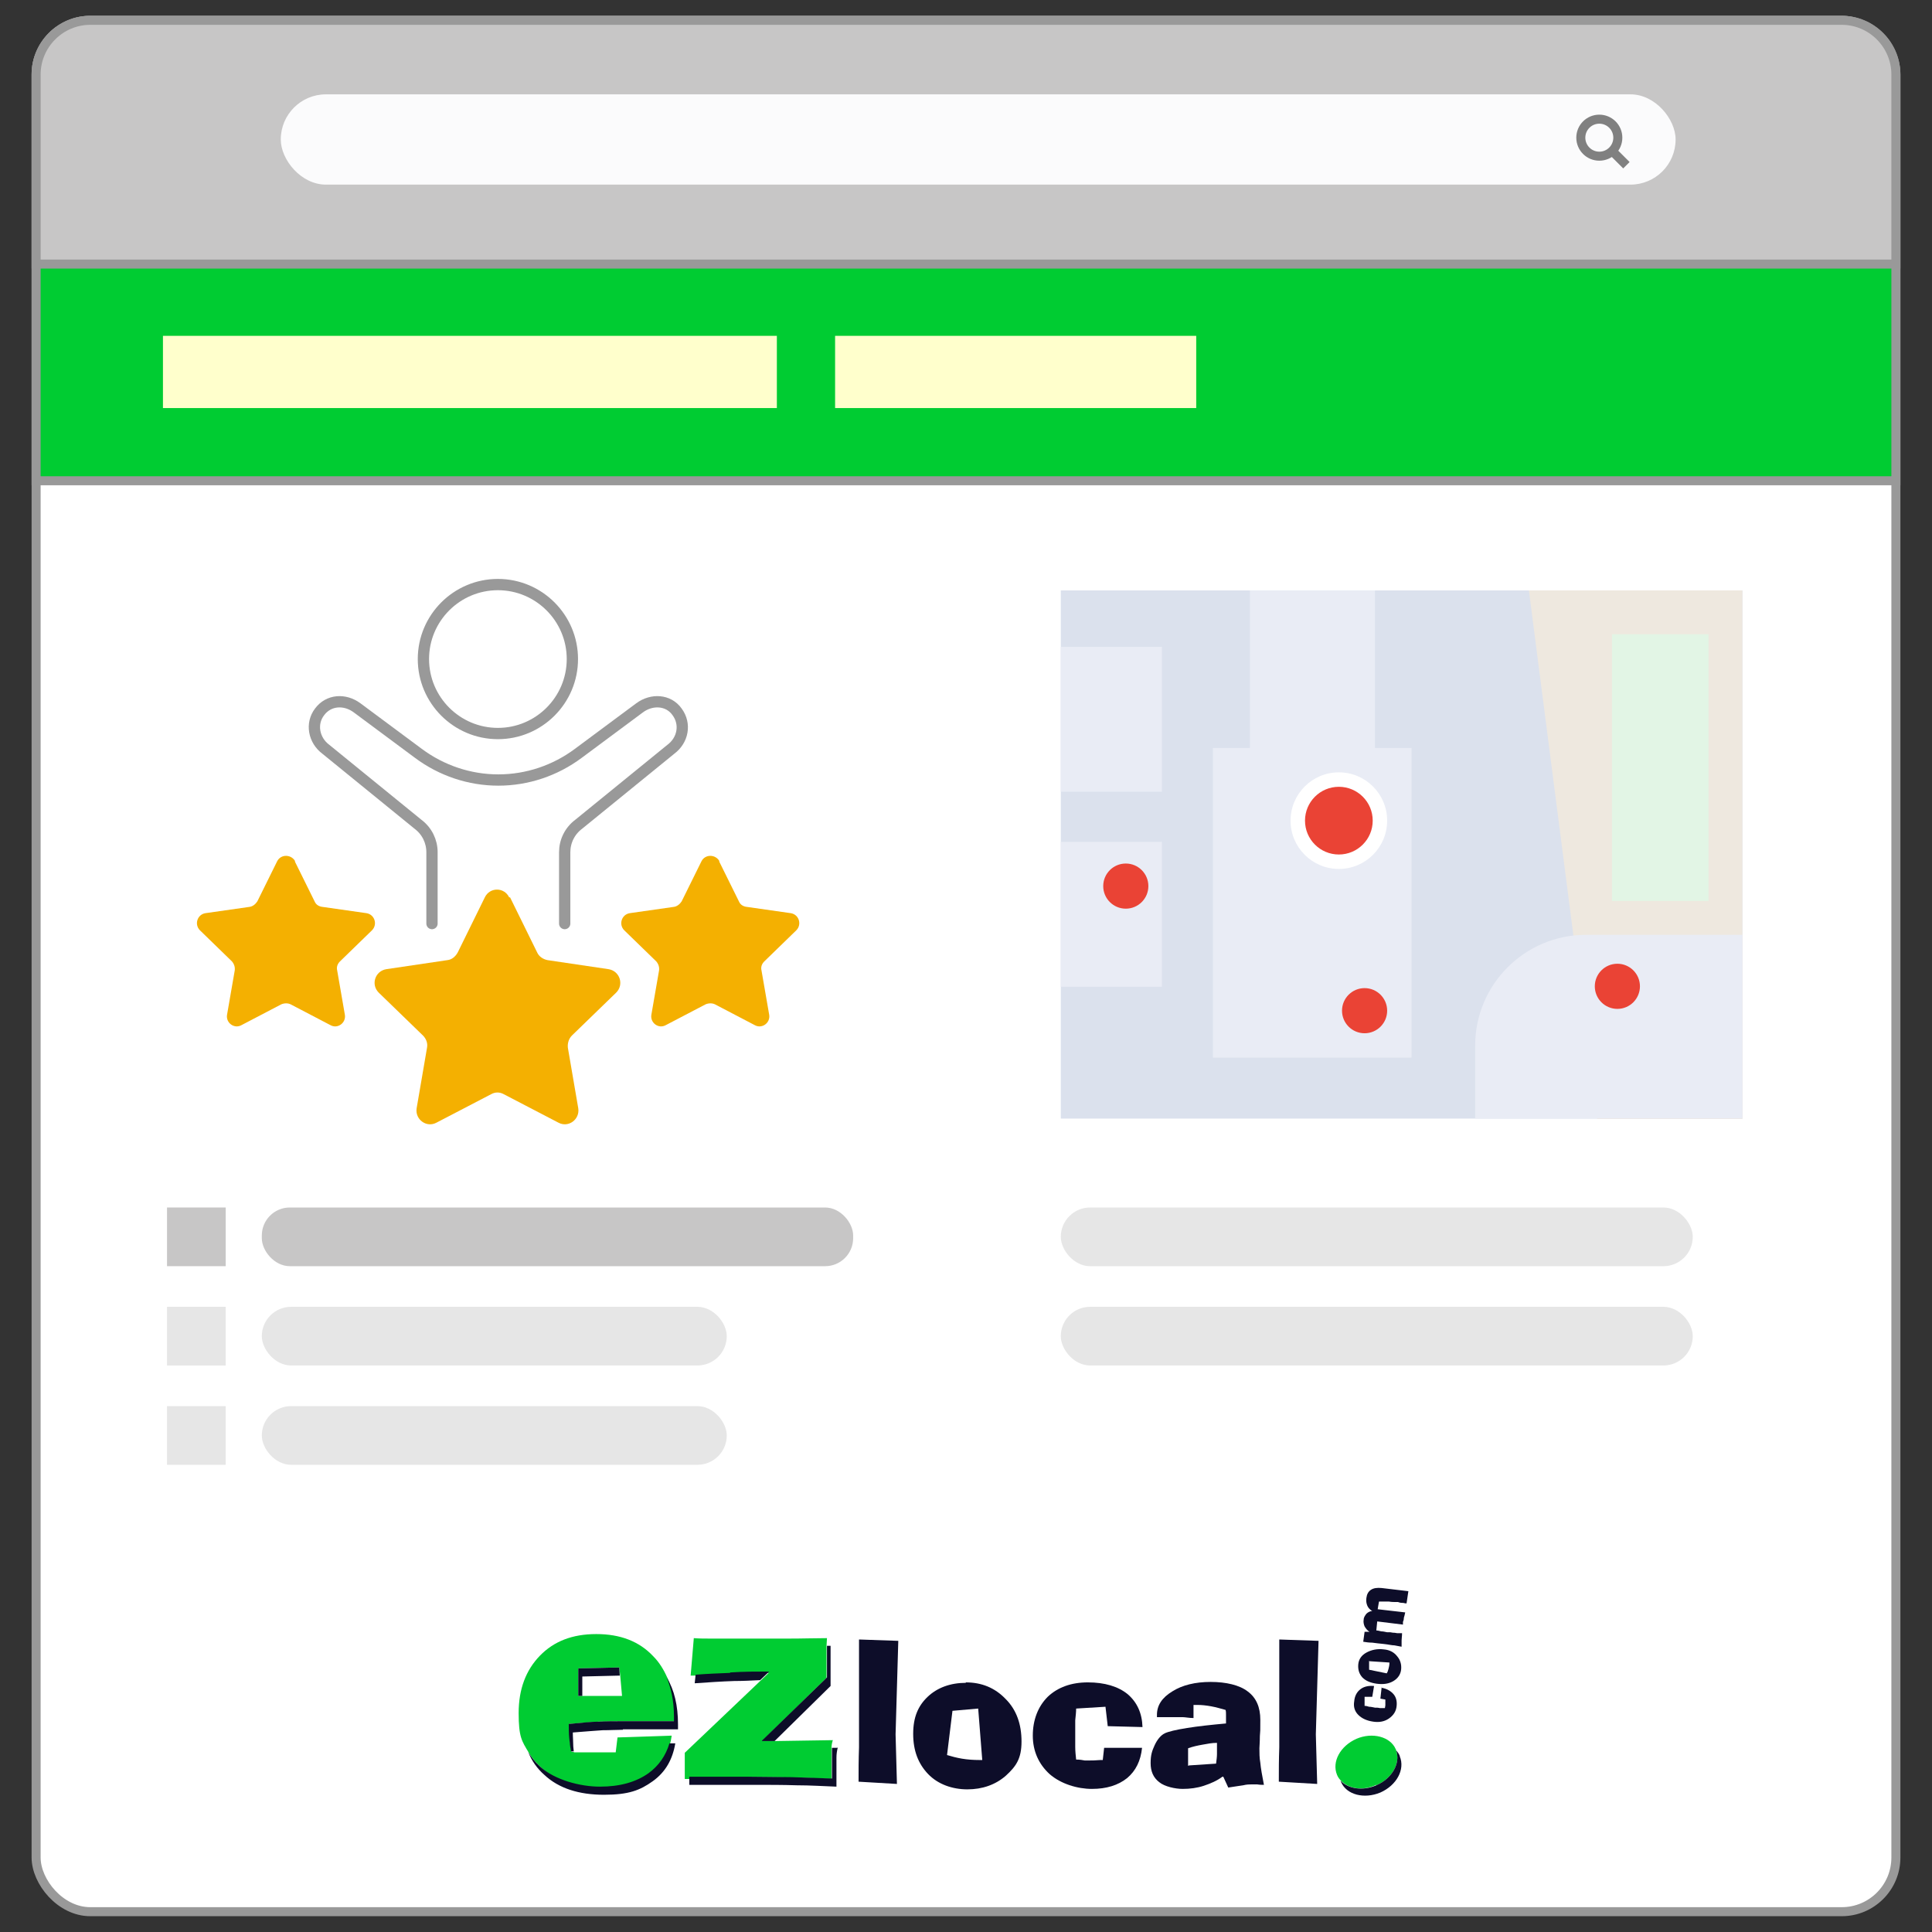
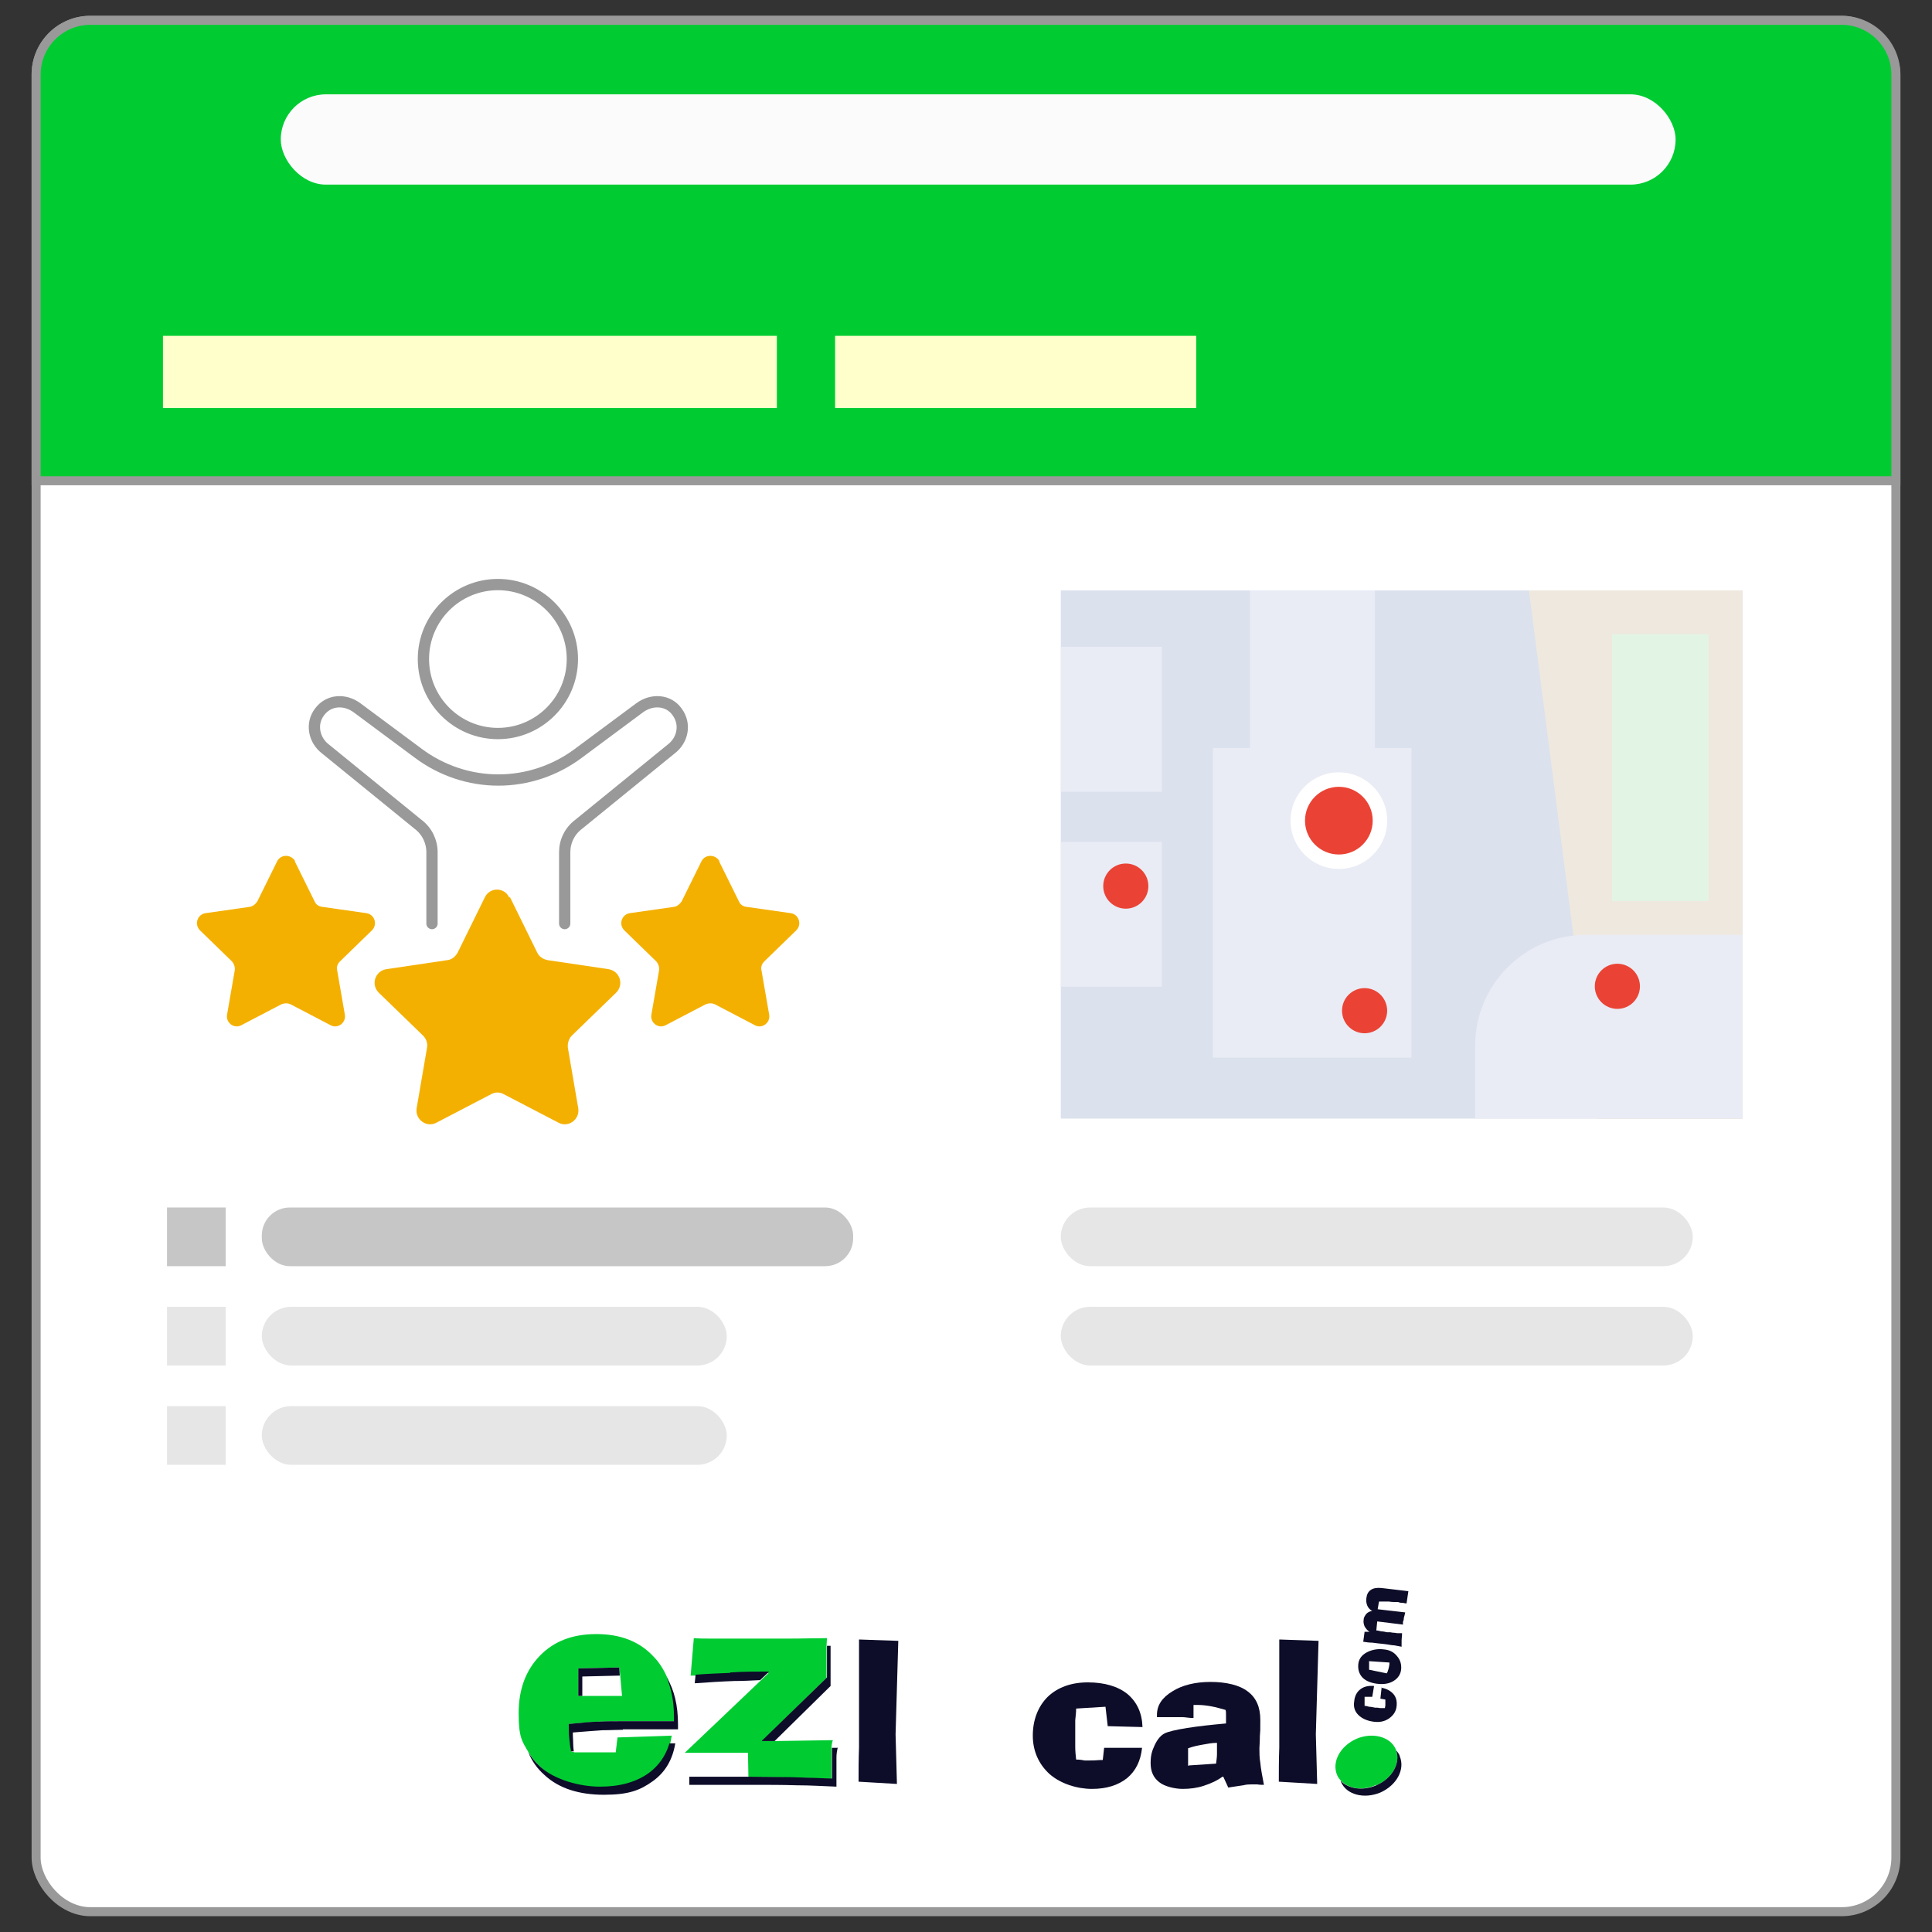
<svg xmlns="http://www.w3.org/2000/svg" id="Layer_1" version="1.1" viewBox="0 0 428 428">
  <rect x="0" y="0" width="428" height="428" fill="#333333" stroke="none" />
  <defs>
    <style>
      .st0 {
        fill: #ffc;
      }

      .st1 {
        fill: #ea4335;
      }

      .st2, .st3 {
        fill: #c7c6c6;
      }

      .st4 {
        fill: #e9ecf5;
      }

      .st5 {
        fill: #0d0d29;
      }

      .st6 {
        stroke: gray;
      }

      .st6, .st3, .st7, .st8 {
        stroke-width: 2px;
      }

      .st6, .st9, .st10 {
        fill: none;
      }

      .st3, .st7, .st10, .st8 {
        stroke: #999;
      }

      .st3, .st7, .st8 {
        stroke-miterlimit: 10;
      }

      .st11, .st7 {
        fill: #fff;
      }

      .st10 {
        stroke-linecap: round;
        stroke-linejoin: round;
        stroke-width: 2.5px;
      }

      .st12 {
        fill: #f4b001;
      }

      .st13 {
        fill: #eee8df;
      }

      .st14 {
        fill: #e2f5e5;
      }

      .st15 {
        fill: #fbfbfc;
      }

      .st8, .st16 {
        fill: #00cc32;
      }

      .st17 {
        fill: #e6e6e6;
      }

      .st18 {
        fill: #dbe1ed;
      }
    </style>
  </defs>
  <rect class="st7" x="8" y="4.5" width="412" height="419" rx="12" ry="12" />
  <path class="st8" d="M20,4.5h388c6.6,0,12,5.4,12,12v90H8V16.5c0-6.6,5.4-12,12-12Z" />
-   <path class="st3" d="M20,4.5h388c6.6,0,12,5.4,12,12v42H8V16.5c0-6.6,5.4-12,12-12Z" />
  <rect class="st0" x="36.1" y="74.4" width="136" height="16" />
  <rect class="st0" x="185" y="74.4" width="80" height="16" />
  <g>
    <path class="st10" d="M110.3,162.5c-9.1,0-16.5-7.4-16.5-16.5s7.4-16.5,16.5-16.5,16.5,7.4,16.5,16.5-7.4,16.5-16.5,16.5Z" />
    <path class="st10" d="M95.7,204.6v-15.8c0-2.4-1.1-4.7-3.1-6.2l-20.4-16.6c-2.7-2-3.4-5.7-1.4-8.3,2-2.7,5.6-2.9,8.3-.9l13.6,10.1c5.1,3.8,11.3,5.9,17.7,5.9h0c6.4,0,12.6-2.1,17.7-5.9l13.6-10.1c2.7-2,6.4-1.8,8.3.9,2,2.7,1.3,6.3-1.4,8.3l-20.4,16.6c-2,1.5-3.1,3.8-3.1,6.2v15.8" />
  </g>
  <path class="st12" d="M159.3,190.8l4.4,8.9c.3.7.9,1.1,1.7,1.2l9.8,1.4c1.8.3,2.5,2.5,1.2,3.8l-7.1,6.9c-.5.5-.8,1.2-.6,2l1.7,9.8c.3,1.8-1.6,3.2-3.2,2.3l-8.8-4.6c-.6-.3-1.4-.3-2.1,0l-8.8,4.6c-1.6.9-3.5-.5-3.2-2.3l1.7-9.8c.1-.7-.1-1.4-.6-2l-7.1-6.9c-1.3-1.3-.6-3.5,1.2-3.8l9.8-1.4c.7-.1,1.3-.6,1.7-1.2l4.4-8.9c.8-1.6,3.1-1.6,4,0Z" />
  <path class="st12" d="M65.3,190.8l4.4,8.9c.3.7.9,1.1,1.7,1.2l9.8,1.4c1.8.3,2.5,2.5,1.2,3.8l-7.1,6.9c-.5.5-.8,1.2-.6,2l1.7,9.8c.3,1.8-1.6,3.2-3.2,2.3l-8.8-4.6c-.6-.3-1.4-.3-2.1,0l-8.8,4.6c-1.6.9-3.5-.5-3.2-2.3l1.7-9.8c.1-.7-.1-1.4-.6-2l-7.1-6.9c-1.3-1.3-.6-3.5,1.2-3.8l9.8-1.4c.7-.1,1.3-.6,1.7-1.2l4.4-8.9c.8-1.6,3.1-1.6,4,0Z" />
  <path class="st12" d="M113,198.8l6,12.2c.4.9,1.3,1.5,2.3,1.7l13.5,2c2.5.4,3.5,3.4,1.7,5.2l-9.8,9.5c-.7.7-1,1.7-.9,2.7l2.3,13.4c.4,2.5-2.2,4.4-4.4,3.2l-12.1-6.3c-.9-.5-1.9-.5-2.8,0l-12.1,6.3c-2.2,1.2-4.8-.7-4.4-3.2l2.3-13.4c.2-1-.2-2-.9-2.7l-9.8-9.5c-1.8-1.8-.8-4.8,1.7-5.2l13.5-2c1-.1,1.8-.8,2.3-1.7l6-12.2c1.1-2.3,4.3-2.3,5.4,0Z" />
  <g>
    <polygon class="st9" points="129 375.7 137.7 375.7 137.3 371.2 129 371.4 129 375.7" />
    <g>
      <path class="st16" d="M304.9,395.5c3.5-1.5,5.4-4.9,4.4-7.7,0,0,0-.2-.1-.3-1.2-2.8-5.2-3.8-8.7-2.3-3.6,1.6-5.5,5.1-4.3,8,.2.5.5.9.8,1.2,1.7,1.9,4.9,2.4,7.9,1Z" />
      <path class="st16" d="M126.2,385c0-1-.1-2-.1-3.1,2.7-.2,4.9-.4,6.6-.5,1.7,0,3.2-.1,4.5-.1h12.2v-1.1c0-3.3-.5-6.1-1.6-8.6-.8-1.8-1.8-3.4-3.1-4.7-3.1-3.3-7.3-4.9-12.6-4.9s-9.4,1.6-12.5,4.8c-3.1,3.2-4.7,7.4-4.7,12.7s.7,6.2,2.2,8.7c.7,1.2,1.6,2.3,2.7,3.3,3.2,3,7.7,4.4,13.2,4.4s8-1,10.8-3c2.3-1.7,3.8-3.8,4.6-6.5.2-.6.3-1.2.4-1.9l-12,.4-.4,3.3h-9.2c0-.1-.6-.1-.6-.1-.2-1-.3-2-.4-3ZM128.1,369.6l9.1-.2.2,1.8.4,4.5h-9.7v-6.1Z" />
-       <path class="st16" d="M165.8,393.7c3.4,0,6.6,0,9.6.1,3,0,6,.2,8.8.3,0-.4,0-.9,0-1.4,0-.5,0-1.2,0-1.9,0-1.3,0-2.3,0-3.1,0-.1,0-.3,0-.4,0-.6.1-1.2.3-1.8l-12.9.2h-2.8s14.3-14,14.3-14v-7c0,0,.1-1.8.1-1.8-2.5,0-5.3.1-8.6.1-3.3,0-6.9,0-10.9,0s-4.9,0-6.2,0c-1.4,0-2.6,0-3.8-.1l-.7,8.3c.4,0,.7,0,1.1,0,2.5-.2,5.1-.3,7.6-.4,2.9-.1,5.8-.2,8.6-.2l-2,1.9-16.6,15.8v5.8c.2,0,.5,0,.8,0,1.7,0,3.4,0,5.1,0,2.1,0,4.8,0,8.1,0Z" />
+       <path class="st16" d="M165.8,393.7c3.4,0,6.6,0,9.6.1,3,0,6,.2,8.8.3,0-.4,0-.9,0-1.4,0-.5,0-1.2,0-1.9,0-1.3,0-2.3,0-3.1,0-.1,0-.3,0-.4,0-.6.1-1.2.3-1.8l-12.9.2h-2.8s14.3-14,14.3-14v-7c0,0,.1-1.8.1-1.8-2.5,0-5.3.1-8.6.1-3.3,0-6.9,0-10.9,0s-4.9,0-6.2,0c-1.4,0-2.6,0-3.8-.1l-.7,8.3c.4,0,.7,0,1.1,0,2.5-.2,5.1-.3,7.6-.4,2.9-.1,5.8-.2,8.6-.2l-2,1.9-16.6,15.8c.2,0,.5,0,.8,0,1.7,0,3.4,0,5.1,0,2.1,0,4.8,0,8.1,0Z" />
    </g>
    <g>
      <path class="st5" d="M310.1,389c-.2-.5-.5-.9-.8-1.2,1,2.8-.9,6.2-4.4,7.7-3,1.3-6.2.8-7.9-1,0,0,0,.2.1.3,1.2,2.8,5.1,3.8,8.7,2.3,3.6-1.6,5.5-5.1,4.3-8Z" />
      <path class="st5" d="M143.7,392.8c-2.8,2-6.4,3-10.8,3s-10-1.5-13.2-4.4c-1.1-1-2-2.1-2.7-3.3.8,2,2,3.7,3.6,5.1,3.2,3,7.7,4.4,13.2,4.4s8-1,10.8-3c2.8-2,4.4-4.8,5-8.4h-1.3c-.8,2.7-2.3,4.9-4.6,6.6Z" />
      <polygon class="st5" points="129 371.4 137.3 371.2 137.2 369.4 128.1 369.6 128.1 375.7 129 375.7 129 371.4" />
      <path class="st5" d="M138,383.1h12.2v-1.1c0-4.1-.8-7.6-2.5-10.4,1,2.5,1.6,5.3,1.6,8.6v1.1h-12.2c-1.2,0-2.7,0-4.5.1-1.7,0-3.9.3-6.6.5,0,1,0,2.1.1,3.1.1,1,.2,2,.4,3h.6c0-.4-.1-.8-.1-1.1,0-1-.1-2-.1-3.1,2.7-.2,4.9-.4,6.6-.5,1.7,0,3.2-.1,4.5-.1Z" />
      <path class="st5" d="M161.7,370.6c-2.6.1-5.1.2-7.6.4l-.2,1.9c2.9-.2,5.8-.4,8.7-.5,1.9,0,3.9-.1,5.8-.2l2-1.9c-2.8,0-5.7,0-8.6.2Z" />
      <path class="st5" d="M185.5,387.2h-1.2c0,.2,0,.3,0,.4,0,.8,0,1.8,0,3.1s0,1.4,0,1.9c0,.5,0,1,0,1.4-2.9-.1-5.8-.2-8.8-.3-3,0-6.2-.1-9.6-.1s-6,0-8.1,0c-1.8,0-3.5,0-5.1,0v1.8c1.9,0,4,0,6.1,0,2.1,0,4.8,0,8.1,0s6.6,0,9.6.1c3,0,6,.2,8.8.3,0-.4,0-.9,0-1.4,0-.5,0-1.2,0-1.9,0-1.3,0-2.3,0-3.1,0-.8.1-1.5.3-2.3Z" />
      <path class="st5" d="M168.8,385.7h2.8s12.4-12.2,12.4-12.2v-8.9c-.2,0-.5,0-.8,0v7c0,0-14.4,14-14.4,14Z" />
      <path class="st5" d="M190.2,394.8c0-2.5,0-5,.1-7.7,0-2.7,0-5.5,0-8.5s0-6.5,0-8.8c0-2.2,0-4.4,0-6.6l8.7.3-.6,20.7.3,11-8.5-.5Z" />
-       <path class="st5" d="M213.9,372.7c3.6,0,6.5,1.2,8.9,3.7,2.4,2.4,3.5,5.6,3.5,9.4s-1.2,5.5-3.5,7.6c-2.3,2-5.2,3-8.5,3s-6.5-1.1-8.7-3.4c-2.2-2.3-3.3-5.2-3.3-8.9s1.1-6.2,3.2-8.2c2.1-2,5-3.1,8.5-3.1ZM216.7,378.5l-5.7.5-1.2,9.8c1,.3,2.1.6,3.3.8,1.2.2,2.5.3,3.9.3h.6l-.9-11.4Z" />
      <path class="st5" d="M253,387.2c-.3,2.9-1.4,5.1-3.3,6.7-2,1.6-4.6,2.4-7.8,2.4s-6.9-1.1-9.4-3.3c-2.4-2.2-3.7-5.1-3.7-8.5s1.1-6.4,3.3-8.6c2.2-2.1,5.2-3.2,8.9-3.2s6.7.9,8.8,2.6c2.1,1.8,3.2,4.2,3.3,7.3l-7.7-.2-.5-4.3-6.5.4c0,.8-.1,1.6-.2,2.6,0,.9,0,2,0,3.2s0,1.8,0,2.7c0,.9.1,1.9.2,2.8.8,0,1.4.1,1.9.2.5,0,.9,0,1.2,0s1.2,0,2.3-.1c.2,0,.4,0,.5,0l.3-2.7h8.4Z" />
      <path class="st5" d="M270.8,393.6c-1.2.9-2.6,1.5-4.1,2-1.5.5-3.1.7-4.7.7s-4-.5-5.2-1.5c-1.3-1-1.9-2.4-1.9-4.2s.3-2.7.9-4c.6-1.3,1.4-2.2,2.2-2.6.8-.4,2.5-.8,5-1.2,2.5-.4,5.3-.7,8.6-1v-.7c0-.4,0-.8,0-1.2,0-.4,0-.8-.1-1.1-1.1-.3-2.1-.6-3.2-.8-1.1-.2-2.1-.3-2.9-.3s-.4,0-.5,0c-.2,0-.3,0-.5,0v2.9c-1,0-1.8-.2-2.5-.2-.7,0-1.5,0-2.1,0s-1.1,0-1.7,0c-.6,0-1.2,0-1.8,0v-.5c0-2.1,1.1-3.8,3.4-5.2,2.2-1.4,5.1-2.1,8.5-2.1s6.4.7,8.2,2.1c1.9,1.4,2.8,3.5,2.8,6.3s0,2.2-.1,3.6c0,1.4-.1,2.3-.1,2.7,0,1,0,2.1.2,3.2.1,1.2.4,2.8.8,4.9-.4,0-.9,0-1.5-.1-.6,0-1,0-1.2,0-.5,0-1.1,0-1.9.2-.8.1-1.9.3-3.3.5l-1.1-2.4ZM263.4,391.1l6-.4c.1-.8.2-1.5.2-2.1,0-.6,0-1.2,0-1.8v-.7c-1.1,0-2.1.2-3.2.4-1.1.2-2.1.4-3.2.8v3.9Z" />
      <path class="st5" d="M283.3,394.8c0-2.5,0-5,.1-7.7,0-2.7,0-5.5,0-8.5s0-6.5,0-8.8c0-2.2,0-4.4,0-6.6l8.7.3-.6,20.7.3,11-8.5-.5Z" />
      <path class="st5" d="M306.1,373.9c1.1.2,2,.7,2.6,1.4.6.7.8,1.6.7,2.6-.1,1.2-.7,2.1-1.7,2.8-1,.7-2.2.9-3.5.7-1.4-.2-2.5-.7-3.3-1.5-.8-.8-1.1-1.8-.9-3,.1-1.2.6-2.1,1.4-2.7.8-.6,1.8-.8,3-.7l-.4,2.4h-1.7c0,0,0,2,0,2,.3,0,.7.1,1,.2.4,0,.8.1,1.3.2.4,0,.7,0,1.1.1.4,0,.7,0,1.1,0,0-.2.1-.4.1-.6,0-.1,0-.3,0-.4,0-.1,0-.4,0-.7,0,0,0-.1,0-.2l-1.1-.2.3-2.7Z" />
      <path class="st5" d="M300.9,368.7c.1-1.1.7-2,1.8-2.6,1.1-.6,2.4-.9,3.9-.7,1.2.1,2.2.6,2.9,1.5.7.8,1,1.8.9,2.9-.1,1.1-.7,2-1.7,2.6-1,.6-2.2.8-3.7.6-1.4-.2-2.4-.6-3.2-1.4-.7-.8-1-1.7-.9-2.9ZM303.3,368.1v1.8s3.9.8,3.9.8c.2-.3.3-.6.4-1,.1-.4.2-.8.2-1.2v-.2s-4.6-.3-4.6-.3Z" />
      <path class="st5" d="M310.5,364.8c-.5-.1-1-.2-1.6-.3-.6,0-1.3-.2-2.3-.3-1-.1-1.9-.2-2.6-.3-.7,0-1.4-.1-2-.2l.3-2.2h1.1c-.5-.3-.8-.7-1.1-1.2-.2-.5-.3-1-.2-1.5,0-.5.3-.9.6-1.3.3-.3.8-.6,1.3-.6-.5-.3-.9-.7-1.1-1.2-.2-.5-.3-1-.2-1.7.1-.8.4-1.4,1-1.8.6-.4,1.4-.5,2.4-.4l5.9.7-.4,2.7c-.2,0-.4,0-.7-.1-.3,0-.7,0-1.2-.2-.1,0-.3,0-.6,0-.3,0-.8,0-1.4-.1h-2.2c0-.1-.3,1.7-.3,1.7l6.1.7c-.1.5-.2.9-.3,1.2,0,.4-.1.7-.2.9,0,0,0,.2,0,.3,0,.1,0,.3,0,.3l-5.7-.7-.2,2c.3,0,.7.1,1.1.2.4,0,.8.1,1.3.2h.7c.2,0,.4.1.6.1.2,0,.5,0,.9.1.3,0,.6,0,.7,0,.2,0,.3,0,.4,0,0,.7-.1,1.2-.1,1.6,0,.4,0,.8,0,1.1Z" />
    </g>
  </g>
  <rect class="st15" x="62.2" y="20.9" width="309" height="20" rx="10" ry="10" />
  <g>
-     <circle class="st6" cx="354.3" cy="30.5" r="4.1" />
-     <line class="st6" x1="357.4" y1="33.7" x2="360.3" y2="36.6" />
-   </g>
+     </g>
  <g>
    <rect class="st18" x="235" y="130.8" width="151" height="117" />
    <polygon class="st13" points="386 247.9 353.8 247.9 338.7 130.8 386 130.8 386 247.9" />
    <rect class="st4" x="235" y="143.3" width="22.4" height="32.1" />
    <rect class="st4" x="235" y="186.5" width="22.4" height="32.1" />
    <polygon class="st4" points="304.6 165.7 304.6 130.8 276.9 130.8 276.9 165.7 268.7 165.7 268.7 234.3 312.7 234.3 312.7 165.7 304.6 165.7" />
    <circle class="st1" cx="302.3" cy="223.9" r="5" />
    <circle class="st1" cx="249.4" cy="196.3" r="5" />
    <circle class="st11" cx="296.6" cy="181.8" r="10.7" />
    <circle class="st1" cx="296.6" cy="181.8" r="7.5" />
    <path class="st4" d="M336.1,197.9h16.2c13.5,0,24.5,11,24.5,24.5v34.7h-40.7v-59.1h0Z" transform="translate(128.9 583.9) rotate(-90)" />
    <rect class="st14" x="357.1" y="140.5" width="21.4" height="59.1" />
    <circle class="st1" cx="358.3" cy="218.5" r="5" />
  </g>
  <rect class="st17" x="235" y="267.5" width="140" height="13" rx="6.5" ry="6.5" />
  <rect class="st17" x="235" y="289.5" width="140" height="13" rx="6.5" ry="6.5" />
  <rect class="st17" x="37" y="311.5" width="13" height="13" />
  <rect class="st17" x="58" y="289.5" width="103" height="13" rx="6.5" ry="6.5" />
  <rect class="st2" x="58" y="267.5" width="131" height="13" rx="6.2" ry="6.2" />
  <rect class="st17" x="58" y="311.5" width="103" height="13" rx="6.5" ry="6.5" />
  <rect class="st17" x="37" y="289.5" width="13" height="13" />
  <rect class="st2" x="37" y="267.5" width="13" height="13" />
</svg>